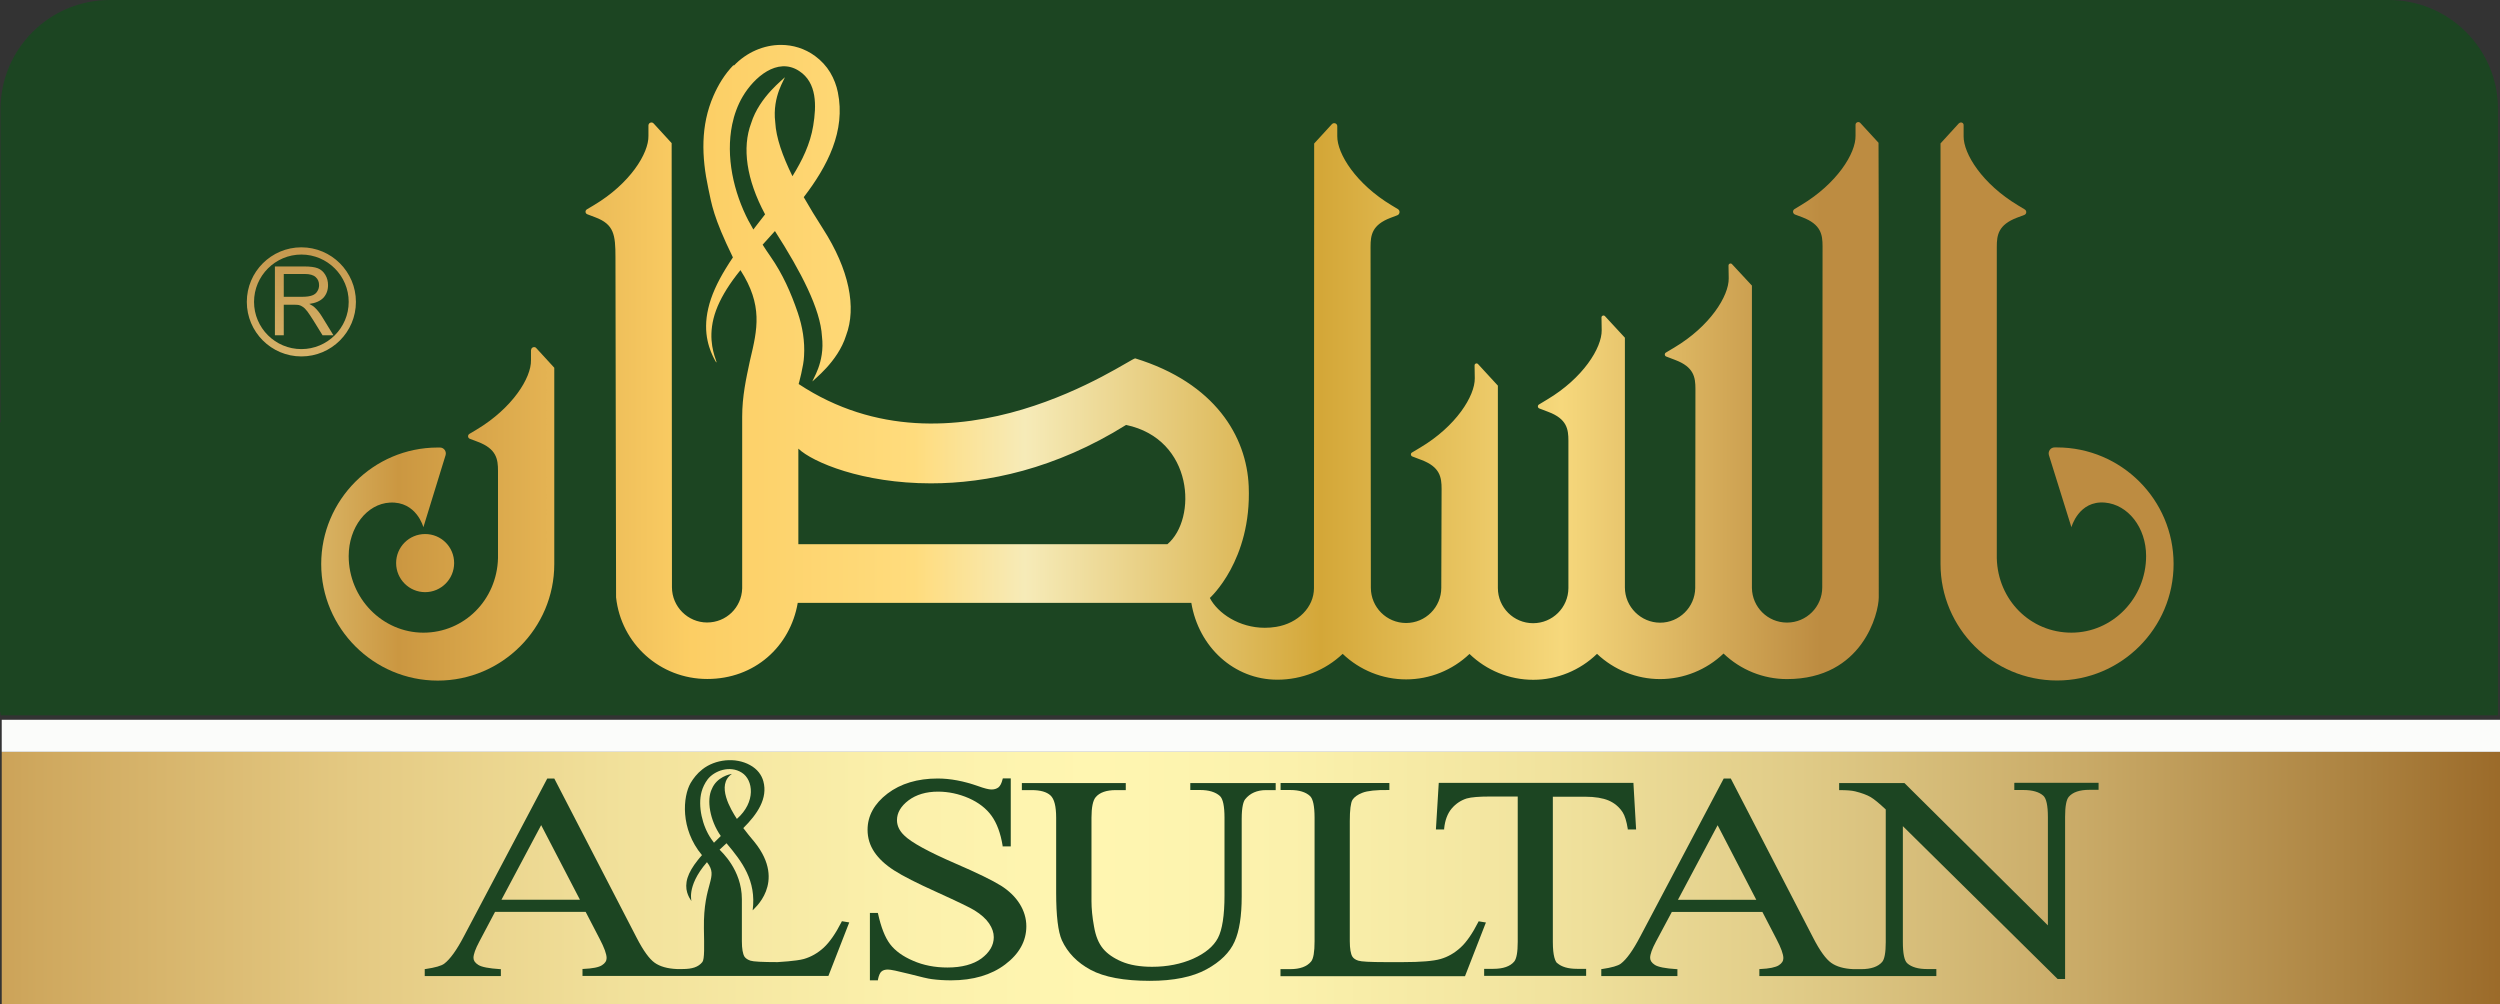
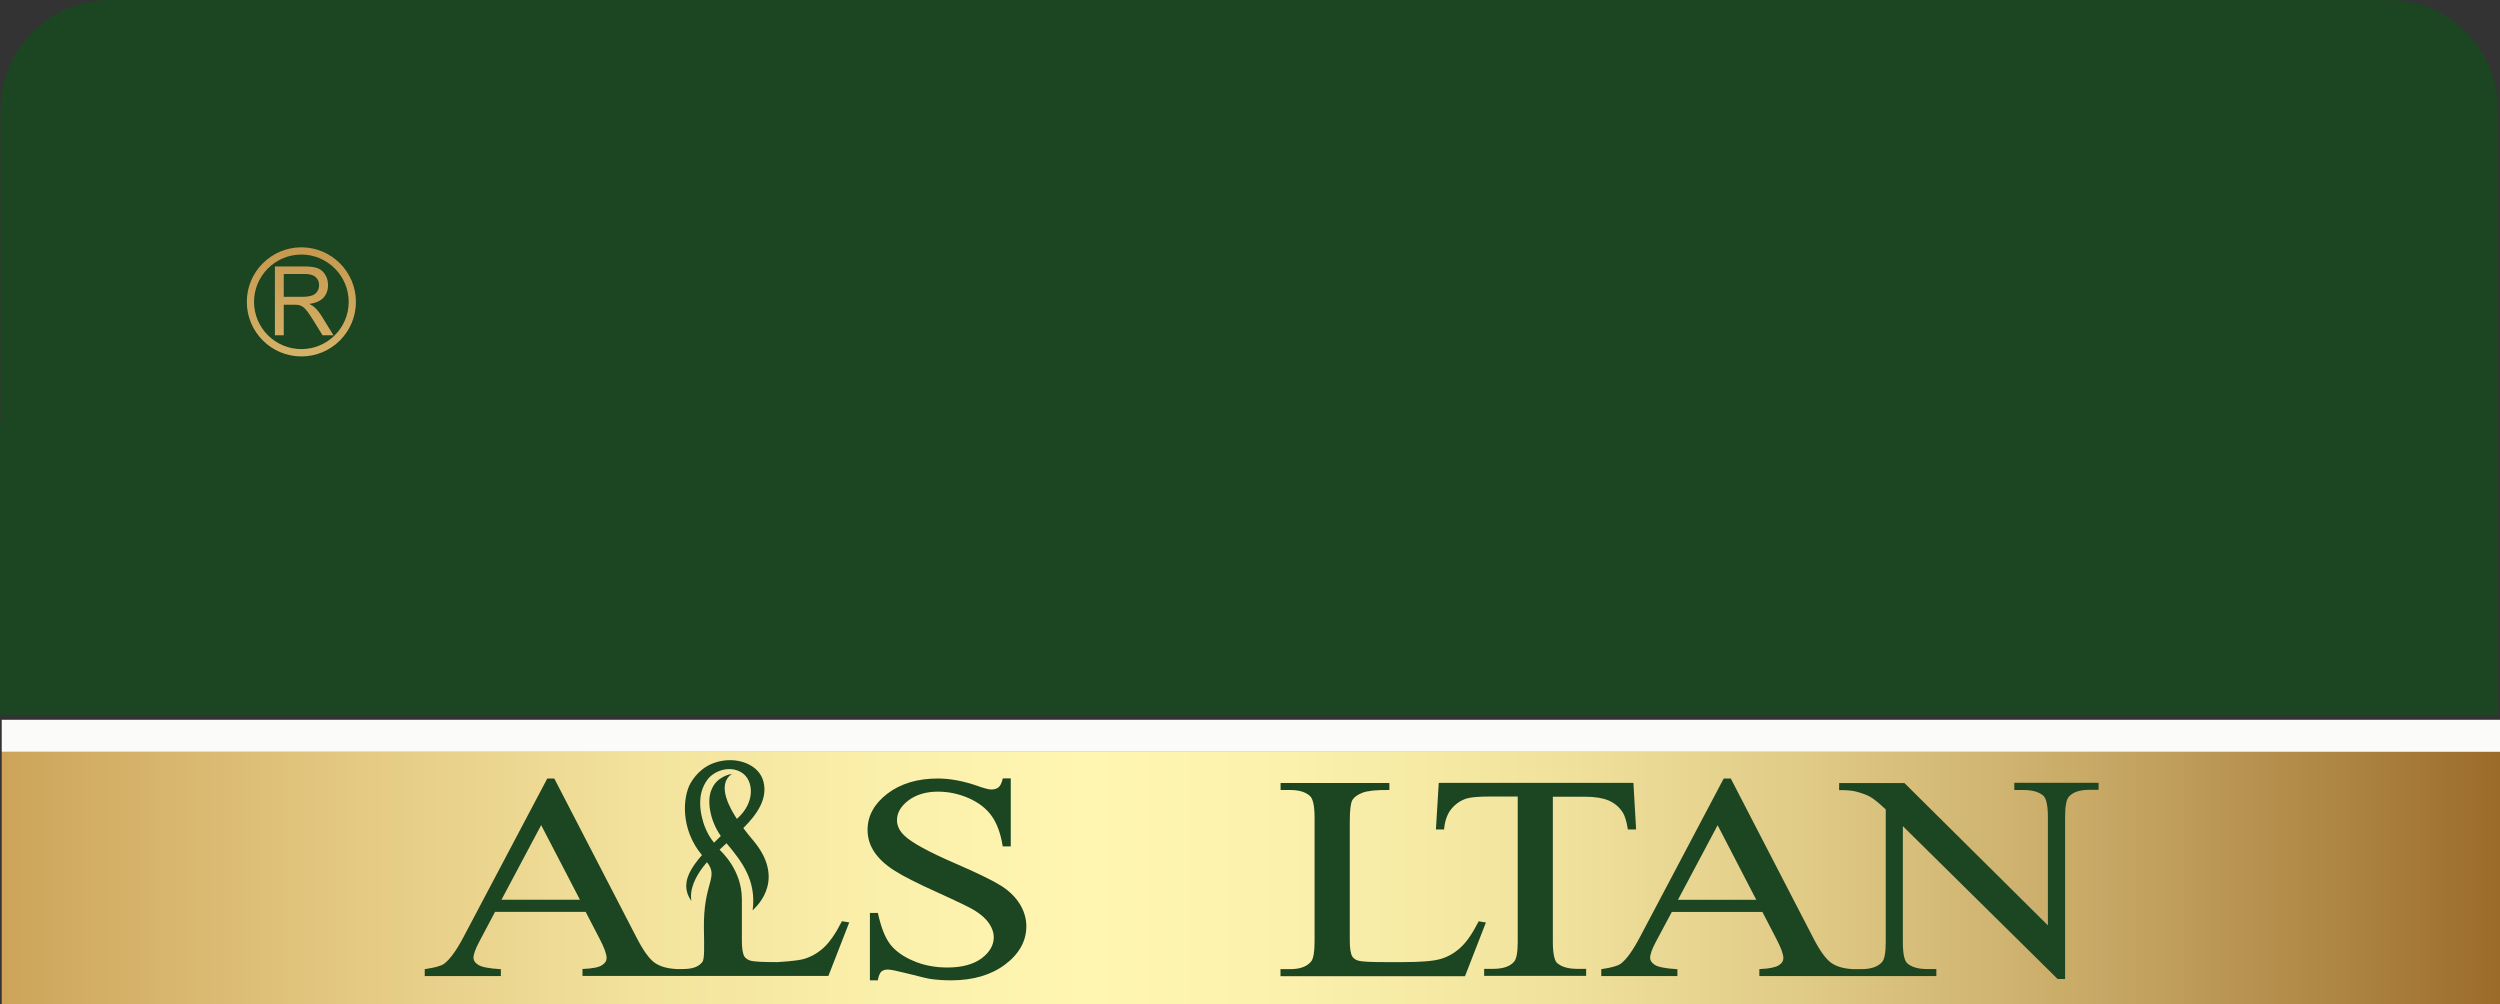
<svg xmlns="http://www.w3.org/2000/svg" xmlns:xlink="http://www.w3.org/1999/xlink" id="Layer_1" data-name="Layer 1" viewBox="0 0 245.63 98.65">
  <rect x="0" y="0" width="245.63" height="98.65" fill="#333333" stroke="none" />
  <defs>
    <style>      .cls-1 {        fill: url(#linear-gradient);      }      .cls-1, .cls-2, .cls-3, .cls-4, .cls-5, .cls-6, .cls-7, .cls-8, .cls-9, .cls-10 {        stroke-width: 0px;      }      .cls-2 {        fill: #1c4522;      }      .cls-3 {        fill: url(#linear-gradient-6);      }      .cls-11 {        clip-path: url(#clippath-2);      }      .cls-12 {        clip-path: url(#clippath-6);      }      .cls-4 {        fill: url(#linear-gradient-5);      }      .cls-5 {        fill: none;      }      .cls-13 {        clip-path: url(#clippath-1);      }      .cls-14 {        clip-path: url(#clippath-4);      }      .cls-6 {        fill: url(#linear-gradient-2);      }      .cls-7 {        fill: url(#linear-gradient-7);      }      .cls-8 {        fill: url(#linear-gradient-3);      }      .cls-15 {        clip-path: url(#clippath);      }      .cls-16 {        clip-path: url(#clippath-3);      }      .cls-17 {        clip-path: url(#clippath-5);      }      .cls-9 {        fill: url(#linear-gradient-4);      }      .cls-10 {        fill: #fbfcfa;      }    </style>
    <clipPath id="clippath">
      <path class="cls-5" d="m192.47,12.11l-1.81,1.98v41.32c0,6.31,5.14,11.45,11.45,11.45s11.45-5.14,11.45-11.45-5.13-11.44-11.45-11.45h-.25c-.39,0-.66.39-.55.76l2.21,7.08s.71-2.64,3.29-2.42c2.27.2,4.05,2.44,4.05,5.25,0,4.15-3.3,7.53-7.34,7.53s-7.23-3.22-7.33-7.31v-30.61c0-1.15.15-2.15,1.98-2.85l.72-.27c.24-.09.26-.41.05-.54l-.66-.4c-3.51-2.1-5.37-5.07-5.35-6.8v-1.07c.02-.17-.12-.28-.26-.28-.07,0-.14.03-.2.09" />
    </clipPath>
    <linearGradient id="linear-gradient" x1="-3622.87" y1="121.91" x2="-3622.08" y2="121.91" gradientTransform="translate(-831326.78 -27942.16) rotate(180) scale(229.52 -229.52)" gradientUnits="userSpaceOnUse">
      <stop offset="0" stop-color="#bd8c41" />
      <stop offset=".09" stop-color="#bd8c41" />
      <stop offset=".23" stop-color="#f6d87c" />
      <stop offset=".36" stop-color="#d4a738" />
      <stop offset=".52" stop-color="#f6ebb8" />
      <stop offset=".58" stop-color="#ffdc7d" />
      <stop offset=".7" stop-color="#fcce64" />
      <stop offset=".86" stop-color="#cb9741" />
      <stop offset=".93" stop-color="#e1c579" />
      <stop offset="1" stop-color="#d4a738" />
    </linearGradient>
    <clipPath id="clippath-1">
      <path class="cls-5" d="m52.17,34.38v1.01c.04,1.73-1.83,4.71-5.33,6.81l-.72.43c-.19.12-.17.4.04.48l.79.3c1.83.69,1.98,1.7,1.98,2.85v8.57c-.1,4.11-3.32,7.33-7.33,7.33s-7.34-3.37-7.34-7.53c0-2.81,1.78-5.13,4.05-5.25,2.62-.14,3.29,2.42,3.29,2.42l2.18-7.08c.11-.37-.16-.75-.55-.75h-.24c-6.3.01-11.43,5.15-11.43,11.45s5.14,11.45,11.45,11.45,11.45-5.14,11.45-11.45v-19.29s-1.77-1.93-1.77-1.93c-.06-.07-.14-.1-.21-.1-.15,0-.3.12-.3.3" />
    </clipPath>
    <linearGradient id="linear-gradient-2" x1="-3622.87" y1="121.9" x2="-3622.08" y2="121.9" gradientTransform="translate(-831326.74 -27928.44) rotate(-180) scale(229.52 -229.52)" xlink:href="#linear-gradient" />
    <clipPath id="clippath-2">
      <path class="cls-5" d="m38.92,55.32c0,1.58,1.28,2.86,2.85,2.86s2.85-1.28,2.85-2.86-1.27-2.85-2.85-2.85-2.85,1.28-2.85,2.85" />
    </clipPath>
    <linearGradient id="linear-gradient-3" x1="-3622.87" y1="121.89" x2="-3622.08" y2="121.89" gradientTransform="translate(-831326.69 -27923.32) rotate(-180) scale(229.52 -229.52)" xlink:href="#linear-gradient" />
    <clipPath id="clippath-3">
      <path class="cls-5" d="m110.64,41.75c6.65,1.4,7,9.23,4.06,11.72h-36.26v-9.39c1.4,1.34,6.32,3.41,13.02,3.41,5.51,0,12.23-1.4,19.18-5.74m-37.08-20.02c-1.49-2.85-2.27-6.34-1.62-9.51.19-.93.54-1.9,1.03-2.73,1.1-1.87,3.4-3.91,5.54-2.52,1.78,1.15,1.71,3.43,1.39,5.38-.29,1.8-1.09,3.43-2.04,4.96-.98-1.99-1.61-3.79-1.69-5.29-.32-2.62,1.02-4.33.92-4.42-.03.13-2.47,1.87-3.29,4.51-.9,2.39-.47,5.52,1.37,8.95-.32.41-.63.81-.94,1.21-.07.09-.14.18-.21.28-.16-.28-.31-.55-.46-.83m-1.49-15.33c-.9.93-1.51,1.97-1.97,3.02-1.28,2.93-1.17,6.01-.51,9.09.34,1.59.47,2.79,2.42,6.79-.25.37-.5.75-.72,1.12-.82,1.34-1.42,2.65-1.7,3.88-.29,1.22-.26,2.32-.07,3.18.18.85.48,1.46.69,1.86.21.4.25.38.1-.04-.15-.42-.34-1.05-.4-1.87-.06-.82.04-1.83.44-2.92.4-1.09,1.08-2.25,1.99-3.44.13-.17.27-.35.41-.52,2.22,3.46,1.67,5.8.95,8.82,0,0-.04.18-.04.18-.35,1.65-.74,3.38-.74,5.42v16.86c-.06,1.88-1.57,3.34-3.45,3.34s-3.45-1.55-3.45-3.46l-.03-43.64-1.77-1.93c-.18-.2-.51-.07-.51.2v1.01c.04,1.73-1.83,4.71-5.33,6.8l-.72.43c-.19.12-.17.4.04.48l.79.3c1.83.69,1.98,1.7,1.98,3.92l.06,33.42c.49,4.55,4.31,8.02,8.96,8.02s8.15-3.18,8.89-7.48h38.67c.72,4.35,4.21,7.55,8.45,7.55,2.41,0,4.71-.92,6.42-2.54,1.67,1.6,3.91,2.51,6.23,2.51s4.55-.9,6.23-2.5c1.68,1.62,3.92,2.54,6.26,2.54s4.59-.92,6.27-2.55c1.67,1.58,3.89,2.48,6.2,2.48s4.56-.91,6.23-2.51c1.67,1.6,3.9,2.51,6.23,2.51,7.46,0,9.02-6.51,9.02-8.02V14.05l-1.81-1.97c-.17-.18-.48-.06-.47.19v1.06c.04,1.73-1.83,4.71-5.33,6.81l-.66.4c-.22.13-.19.45.05.54l.72.27c1.83.7,1.98,1.7,1.98,2.85l-.03,33.51c0,1.91-1.55,3.46-3.46,3.46s-3.42-1.53-3.45-3.39v-29.72s-1.96-2.11-1.96-2.11c-.12-.13-.34-.04-.34.14l.02,1.26c.02,1.73-1.84,4.71-5.35,6.8l-.82.49c-.16.09-.14.33.03.39l.89.34c1.83.69,1.98,1.7,1.98,2.84l-.02,19.57c-.03,1.88-1.57,3.4-3.45,3.4s-3.46-1.55-3.46-3.46v-24.54s-1.96-2.12-1.96-2.12c-.12-.13-.34-.04-.34.13l.02,1.26c.02,1.73-1.84,4.71-5.35,6.8l-.81.49c-.16.09-.14.33.03.39l.89.34c1.83.69,1.97,1.7,1.97,2.84v14.47c-.01,1.91-1.56,3.45-3.47,3.45s-3.46-1.55-3.46-3.45v-19.89s-1.95-2.12-1.95-2.12c-.12-.13-.34-.05-.34.13l.02,1.27c.02,1.73-1.84,4.71-5.35,6.8l-.82.49c-.16.09-.13.33.04.39l.89.34c1.83.69,1.98,1.7,1.98,2.85l-.03,9.71c0,1.91-1.55,3.46-3.46,3.46s-3.46-1.55-3.46-3.46l-.03-33.51c0-1.15.15-2.15,1.97-2.84l.66-.25c.26-.1.3-.46.05-.61l-.6-.36c-3.5-2.1-5.37-5.07-5.35-6.81v-.95c.02-.29-.33-.43-.53-.22l-1.74,1.9-.02,43.69c0,1.86-1.56,3.45-3.72,3.8-.37.06-.74.09-1.11.09-2.52,0-4.62-1.43-5.4-2.93,0,0,4.12-3.68,3.82-10.97-.2-4.89-3.3-10.15-11.15-12.57-.59,0-17.92,12.54-33.07,2.52,0,0,.5-1.8.53-2.74.09-1.45-.15-2.9-.62-4.28-.67-1.96-1.48-3.79-2.67-5.5-.29-.41-.54-.8-.78-1.17.22-.24,1.02-1.14,1.21-1.34,2.57,4.01,4.47,7.66,4.62,10.35.32,2.62-1.01,4.32-.92,4.42.03-.13,2.47-1.88,3.29-4.51,1.04-2.75.31-6.47-2.28-10.5-.68-1.06-1.31-2.09-1.88-3.09,2.34-3.05,4.13-6.51,3.35-10.31-.13-.65-.38-1.32-.75-1.94-.37-.62-.89-1.18-1.49-1.62-1.01-.74-2.18-1.09-3.35-1.09-1.68,0-3.37.72-4.63,2.04" />
    </clipPath>
    <linearGradient id="linear-gradient-4" x1="-3622.87" y1="121.92" x2="-3622.08" y2="121.92" gradientTransform="translate(-831326.79 -27947.21) rotate(180) scale(229.52 -229.52)" xlink:href="#linear-gradient" />
    <clipPath id="clippath-4">
      <rect class="cls-5" x=".17" y="73.87" width="245.46" height="24.78" />
    </clipPath>
    <linearGradient id="linear-gradient-5" x1="-3599.67" y1="120.8" x2="-3598.89" y2="120.8" gradientTransform="translate(1296061.42 43582.58) scale(360.06 -360.06)" gradientUnits="userSpaceOnUse">
      <stop offset="0" stop-color="#b1762a" />
      <stop offset=".02" stop-color="#b57d31" />
      <stop offset=".13" stop-color="#cfa85e" />
      <stop offset=".24" stop-color="#e4c982" />
      <stop offset=".34" stop-color="#f2e29c" />
      <stop offset=".43" stop-color="#fbf0ab" />
      <stop offset=".5" stop-color="#fff6b1" />
      <stop offset=".57" stop-color="#fbf1ac" />
      <stop offset=".66" stop-color="#f1e39e" />
      <stop offset=".75" stop-color="#e0cb87" />
      <stop offset=".85" stop-color="#c9aa67" />
      <stop offset=".95" stop-color="#ab813f" />
      <stop offset="1" stop-color="#9a6928" />
    </linearGradient>
    <clipPath id="clippath-5">
      <path class="cls-5" d="m24.96,29.66c0-2.56,2.09-4.65,4.65-4.65s4.65,2.09,4.65,4.65-2.09,4.64-4.65,4.64-4.65-2.08-4.65-4.64m-.71,0c0,2.95,2.4,5.36,5.36,5.36s5.36-2.4,5.36-5.36-2.41-5.36-5.36-5.36-5.36,2.4-5.36,5.36" />
    </clipPath>
    <linearGradient id="linear-gradient-6" x1="-3607.85" y1="140.71" x2="-3607.06" y2="140.71" gradientTransform="translate(-605588.36 -23592.29) rotate(180) scale(167.87 -167.87)" gradientUnits="userSpaceOnUse">
      <stop offset="0" stop-color="#fbcb53" />
      <stop offset=".1" stop-color="#b1762a" />
      <stop offset=".5" stop-color="#fff6b1" />
      <stop offset=".6" stop-color="#a9782b" />
      <stop offset=".7" stop-color="#ebcd82" />
      <stop offset=".82" stop-color="#dfa42c" />
      <stop offset="1" stop-color="#9a6928" />
    </linearGradient>
    <clipPath id="clippath-6">
      <path class="cls-5" d="m27.88,26.92h2.07c.49,0,.84.1,1.07.31.23.21.33.47.33.79,0,.21-.05.42-.18.61-.11.19-.28.32-.51.4-.22.08-.53.13-.92.13h-1.86v-2.24Zm-.87-.75v6.77h.87v-3h1c.23,0,.39.01.48.03.13.03.27.09.39.18.13.08.28.23.45.45.16.22.37.53.62.93l.87,1.41h1.07l-1.13-1.84c-.22-.36-.46-.66-.72-.9-.11-.11-.29-.22-.52-.34.62-.08,1.09-.29,1.4-.62.29-.33.44-.73.44-1.22,0-.36-.08-.71-.27-1.02-.18-.3-.43-.52-.73-.64-.31-.12-.75-.18-1.33-.18h-2.9Z" />
    </clipPath>
    <linearGradient id="linear-gradient-7" x1="-3607.85" y1="140.71" x2="-3607.06" y2="140.71" gradientTransform="translate(-605588.22 -23591.47) rotate(180) scale(167.87 -167.87)" xlink:href="#linear-gradient-6" />
  </defs>
  <path class="cls-2" d="m234.69,0H10.79C4.86,0,.05,4.81.05,10.74v30.73s-.03.04-.05.05v28.46h.05v.3h245.39V10.74c0-5.93-4.81-10.74-10.74-10.74" />
  <g class="cls-15">
-     <rect class="cls-1" x="190.59" y="11.99" width="23.05" height="54.89" transform="translate(-.11 .56) rotate(-.16)" />
-   </g>
+     </g>
  <g class="cls-13">
-     <rect class="cls-6" x="31.51" y="34.05" width="22.99" height="32.83" transform="translate(-.14 .12) rotate(-.16)" />
-   </g>
+     </g>
  <g class="cls-11">
-     <rect class="cls-8" x="38.91" y="52.46" width="5.72" height="5.72" transform="translate(-.15 .12) rotate(-.16)" />
-   </g>
+     </g>
  <g class="cls-16">
-     <rect class="cls-9" x="57.36" y="4.19" width="127.27" height="62.77" transform="translate(-.1 .33) rotate(-.16)" />
-   </g>
+     </g>
  <g class="cls-14">
    <rect class="cls-4" x=".17" y="73.87" width="245.46" height="24.78" />
  </g>
  <rect class="cls-10" x=".17" y="70.72" width="245.46" height="3.15" />
  <g class="cls-17">
    <rect class="cls-3" x="24.23" y="24.28" width="10.74" height="10.75" transform="translate(-.13 59.19) rotate(-89.85)" />
  </g>
  <g class="cls-12">
    <rect class="cls-7" x="26.49" y="26.66" width="6.79" height="5.78" transform="translate(.25 59.36) rotate(-89.85)" />
  </g>
  <path class="cls-2" d="m82.69,90.57c-.59,1.16-1.17,1.99-1.76,2.54-.59.54-1.25.91-1.94,1.11-.71.21-2.6.31-2.6.31-1.48,0-2.38-.05-2.65-.14-.27-.09-.47-.22-.59-.39-.17-.27-.26-.79-.26-1.53v-.85s0-2.85,0-3.27c0-2.91-2.05-4.7-2.19-4.87.13-.11.57-.54.68-.63,1.51,1.79,2.95,3.66,2.57,6.59,0-.06,3.41-2.68.19-6.7-.4-.47-.77-.93-1.11-1.38,1.37-1.36,2.43-2.91,1.97-4.6-.08-.29-.22-.59-.44-.87-.22-.28-.52-.53-.87-.72-1.44-.8-3.43-.57-4.68.42-.53.42-.88.88-1.16,1.35-.75,1.31-1.05,4.48,1.12,7.08-.15.17-.29.33-.42.5-.48.6-.83,1.19-1,1.73-.17.55-.15,1.04-.04,1.42.11.38.28.65.4.83.13.18-.6-1.31,1.55-3.79,1.2,1.53-.37,1.95-.3,6.52.03,1.75.07,3.01-.15,3.29-.4.5-1,.69-1.96.69h-.55c-.93-.04-1.66-.25-2.18-.62-.52-.37-1.11-1.18-1.75-2.42l-8.09-15.64-.02-.04h-.69l-8.2,15.52c-.7,1.34-1.35,2.24-1.92,2.67-.27.21-.89.39-1.85.53h-.07v.69h7.48v-.68h-.08c-1.1-.07-1.82-.21-2.14-.42-.32-.2-.47-.43-.47-.69,0-.34.19-.88.57-1.59l1.55-2.93h8.9l1.38,2.66c.45.86.68,1.49.68,1.88,0,.28-.15.51-.45.7-.31.21-.93.33-1.84.37h-.08v.69h24.16l2.01-5.16.04-.1-.72-.12-.03.05Zm-33.42-2.17l3.9-7.33,3.81,7.33h-7.71Zm20.88-5.6c-.09-.12-.18-.25-.27-.37-.88-1.27-1.33-3.23-.95-4.64.11-.41.32-.85.6-1.22.65-.84,2.18-1.41,3.36-.65,1.12.71,1.4,2.88-.49,4.54-.58-.89-2.08-3.34-.49-4.42-.21.02-1.49.3-1.97,1.48-.53,1.07-.2,3.09.88,4.62-.19.18-.63.62-.67.66" />
  <path class="cls-2" d="m98.33,87.01c-.83-.52-2.33-1.25-4.46-2.17-2.65-1.15-4.34-2.07-5.03-2.76-.47-.45-.71-.95-.71-1.5,0-.72.38-1.37,1.13-1.94.76-.57,1.74-.86,2.9-.86,1.04,0,2.05.22,3.02.64.97.43,1.72,1.01,2.24,1.73.52.72.89,1.71,1.09,2.94v.07h.8v-6.68h-.78l-.02.07c-.1.41-.24.68-.42.82-.18.13-.4.2-.68.2-.25,0-.7-.11-1.33-.34-1.39-.49-2.72-.74-3.95-.74-1.98,0-3.64.5-4.93,1.48-1.3.99-1.96,2.19-1.96,3.56,0,.79.22,1.52.67,2.19.44.65,1.07,1.24,1.94,1.8.84.54,2.23,1.25,4.25,2.16,2.09.95,3.22,1.5,3.64,1.76.65.4,1.14.84,1.44,1.29.31.46.46.9.46,1.35,0,.79-.41,1.49-1.21,2.09-.81.59-1.94.89-3.34.89-1.23,0-2.37-.22-3.37-.66-1.01-.43-1.77-.98-2.27-1.64-.5-.66-.89-1.67-1.18-2.99l-.02-.07h-.78v6.62h.79v-.07c.08-.4.2-.68.35-.8.15-.13.36-.19.63-.19s.94.14,2.09.43c1.16.3,1.87.47,2.21.51.6.08,1.24.12,1.91.12,2.16,0,3.95-.53,5.31-1.56,1.38-1.04,2.08-2.3,2.08-3.75,0-.77-.22-1.51-.65-2.2-.43-.69-1.06-1.3-1.87-1.81" />
-   <path class="cls-2" d="m116.96,77.62h.96c.85,0,1.51.2,1.94.59.3.28.45,1,.45,2.14v7.62c0,1.97-.22,3.39-.65,4.2-.43.81-1.24,1.49-2.42,2.02-1.19.53-2.56.8-4.05.8-1.17,0-2.18-.17-2.98-.51-.8-.34-1.42-.77-1.84-1.28-.43-.52-.72-1.23-.88-2.17-.17-.92-.25-1.76-.25-2.49v-8.19c0-1.02.14-1.7.41-2.02.39-.47,1.06-.7,1.99-.7h.97v-.69h-10.21v.69h.95c.86,0,1.48.17,1.86.52.38.35.56,1.07.56,2.21v7.35c0,2.27.19,3.84.56,4.67.56,1.22,1.51,2.2,2.83,2.91,1.32.71,3.27,1.08,5.81,1.08,2.33,0,4.2-.38,5.57-1.13,1.36-.74,2.29-1.66,2.76-2.72.47-1.04.7-2.53.7-4.42v-7.63c0-1.26.19-1.75.34-1.94.47-.59,1.16-.9,2.05-.9h.95v-.69h-8.39v.69Z" />
  <path class="cls-2" d="m146.01,90.64l-.73-.12-.03.06c-.58,1.14-1.17,2-1.76,2.53-.58.53-1.24.91-1.94,1.11-.71.21-1.96.31-3.73.31h-1.7c-1.49,0-2.38-.05-2.65-.14-.27-.08-.47-.21-.59-.39-.17-.27-.26-.79-.26-1.53v-11.81c0-1.09.09-1.78.26-2.07.18-.28.51-.52.98-.7.49-.19,1.36-.29,2.57-.27h.08s0-.69,0-.69h-10.69v.69h.96c.86,0,1.51.2,1.93.59.3.28.45,1,.45,2.14v12.13c0,1.04-.11,1.71-.34,1.99-.41.5-1.1.75-2.05.75h-.96v.69h18.13l2.01-5.16.04-.1Z" />
  <path class="cls-2" d="m153.01,94.65c-.2-.18-.44-.7-.44-2.1v-14.27h3.19c.95,0,1.72.13,2.29.37.58.25,1.03.63,1.38,1.16.21.32.38.87.5,1.62v.07h.82l-.26-4.5v-.08h-19.13l-.28,4.58h.81v-.08c.08-.83.33-1.49.74-1.98.41-.48.91-.81,1.48-.99.46-.13,1.23-.19,2.3-.19h2.71v14.27c0,1.03-.12,1.69-.36,1.96-.39.46-1.08.7-2.03.7h-.91v.69h10.02v-.69h-.89c-.87,0-1.53-.19-1.95-.57" />
  <path class="cls-2" d="m197.91,76.93v.69h.89c.89,0,1.55.19,1.96.56.3.27.45.98.45,2.1v10.64l-14.07-13.96-.02-.02h-6.42v.69h.08c.66,0,1.16.04,1.49.12.64.16,1.16.35,1.52.56.34.2.84.61,1.49,1.22v13.03c0,1.03-.12,1.69-.36,1.96-.4.46-1.09.7-2.05.7h-.77c-.93-.04-1.66-.25-2.18-.62-.52-.37-1.11-1.18-1.75-2.42l-8.09-15.64-.02-.05h-.7l-8.2,15.52c-.72,1.37-1.34,2.24-1.91,2.67-.27.21-.9.39-1.85.53h-.07v.69h7.48v-.68h-.08c-1.1-.07-1.82-.21-2.14-.42-.31-.2-.46-.43-.46-.69,0-.35.19-.88.57-1.59l1.56-2.92h8.9l1.38,2.66c.45.86.68,1.49.68,1.88,0,.28-.15.51-.45.7-.31.2-.93.33-1.83.37h-.08v.69h17.39v-.69h-.91c-.87,0-1.53-.19-1.95-.57-.29-.26-.43-.97-.43-2.1v-11.37l15.19,15,.02.02h.73v-15.93c0-1.03.12-1.69.36-1.97.39-.46,1.08-.69,2.03-.69h.9v-.69h-8.25Zm-33.05,11.48l3.9-7.33,3.8,7.33h-7.71Z" />
</svg>